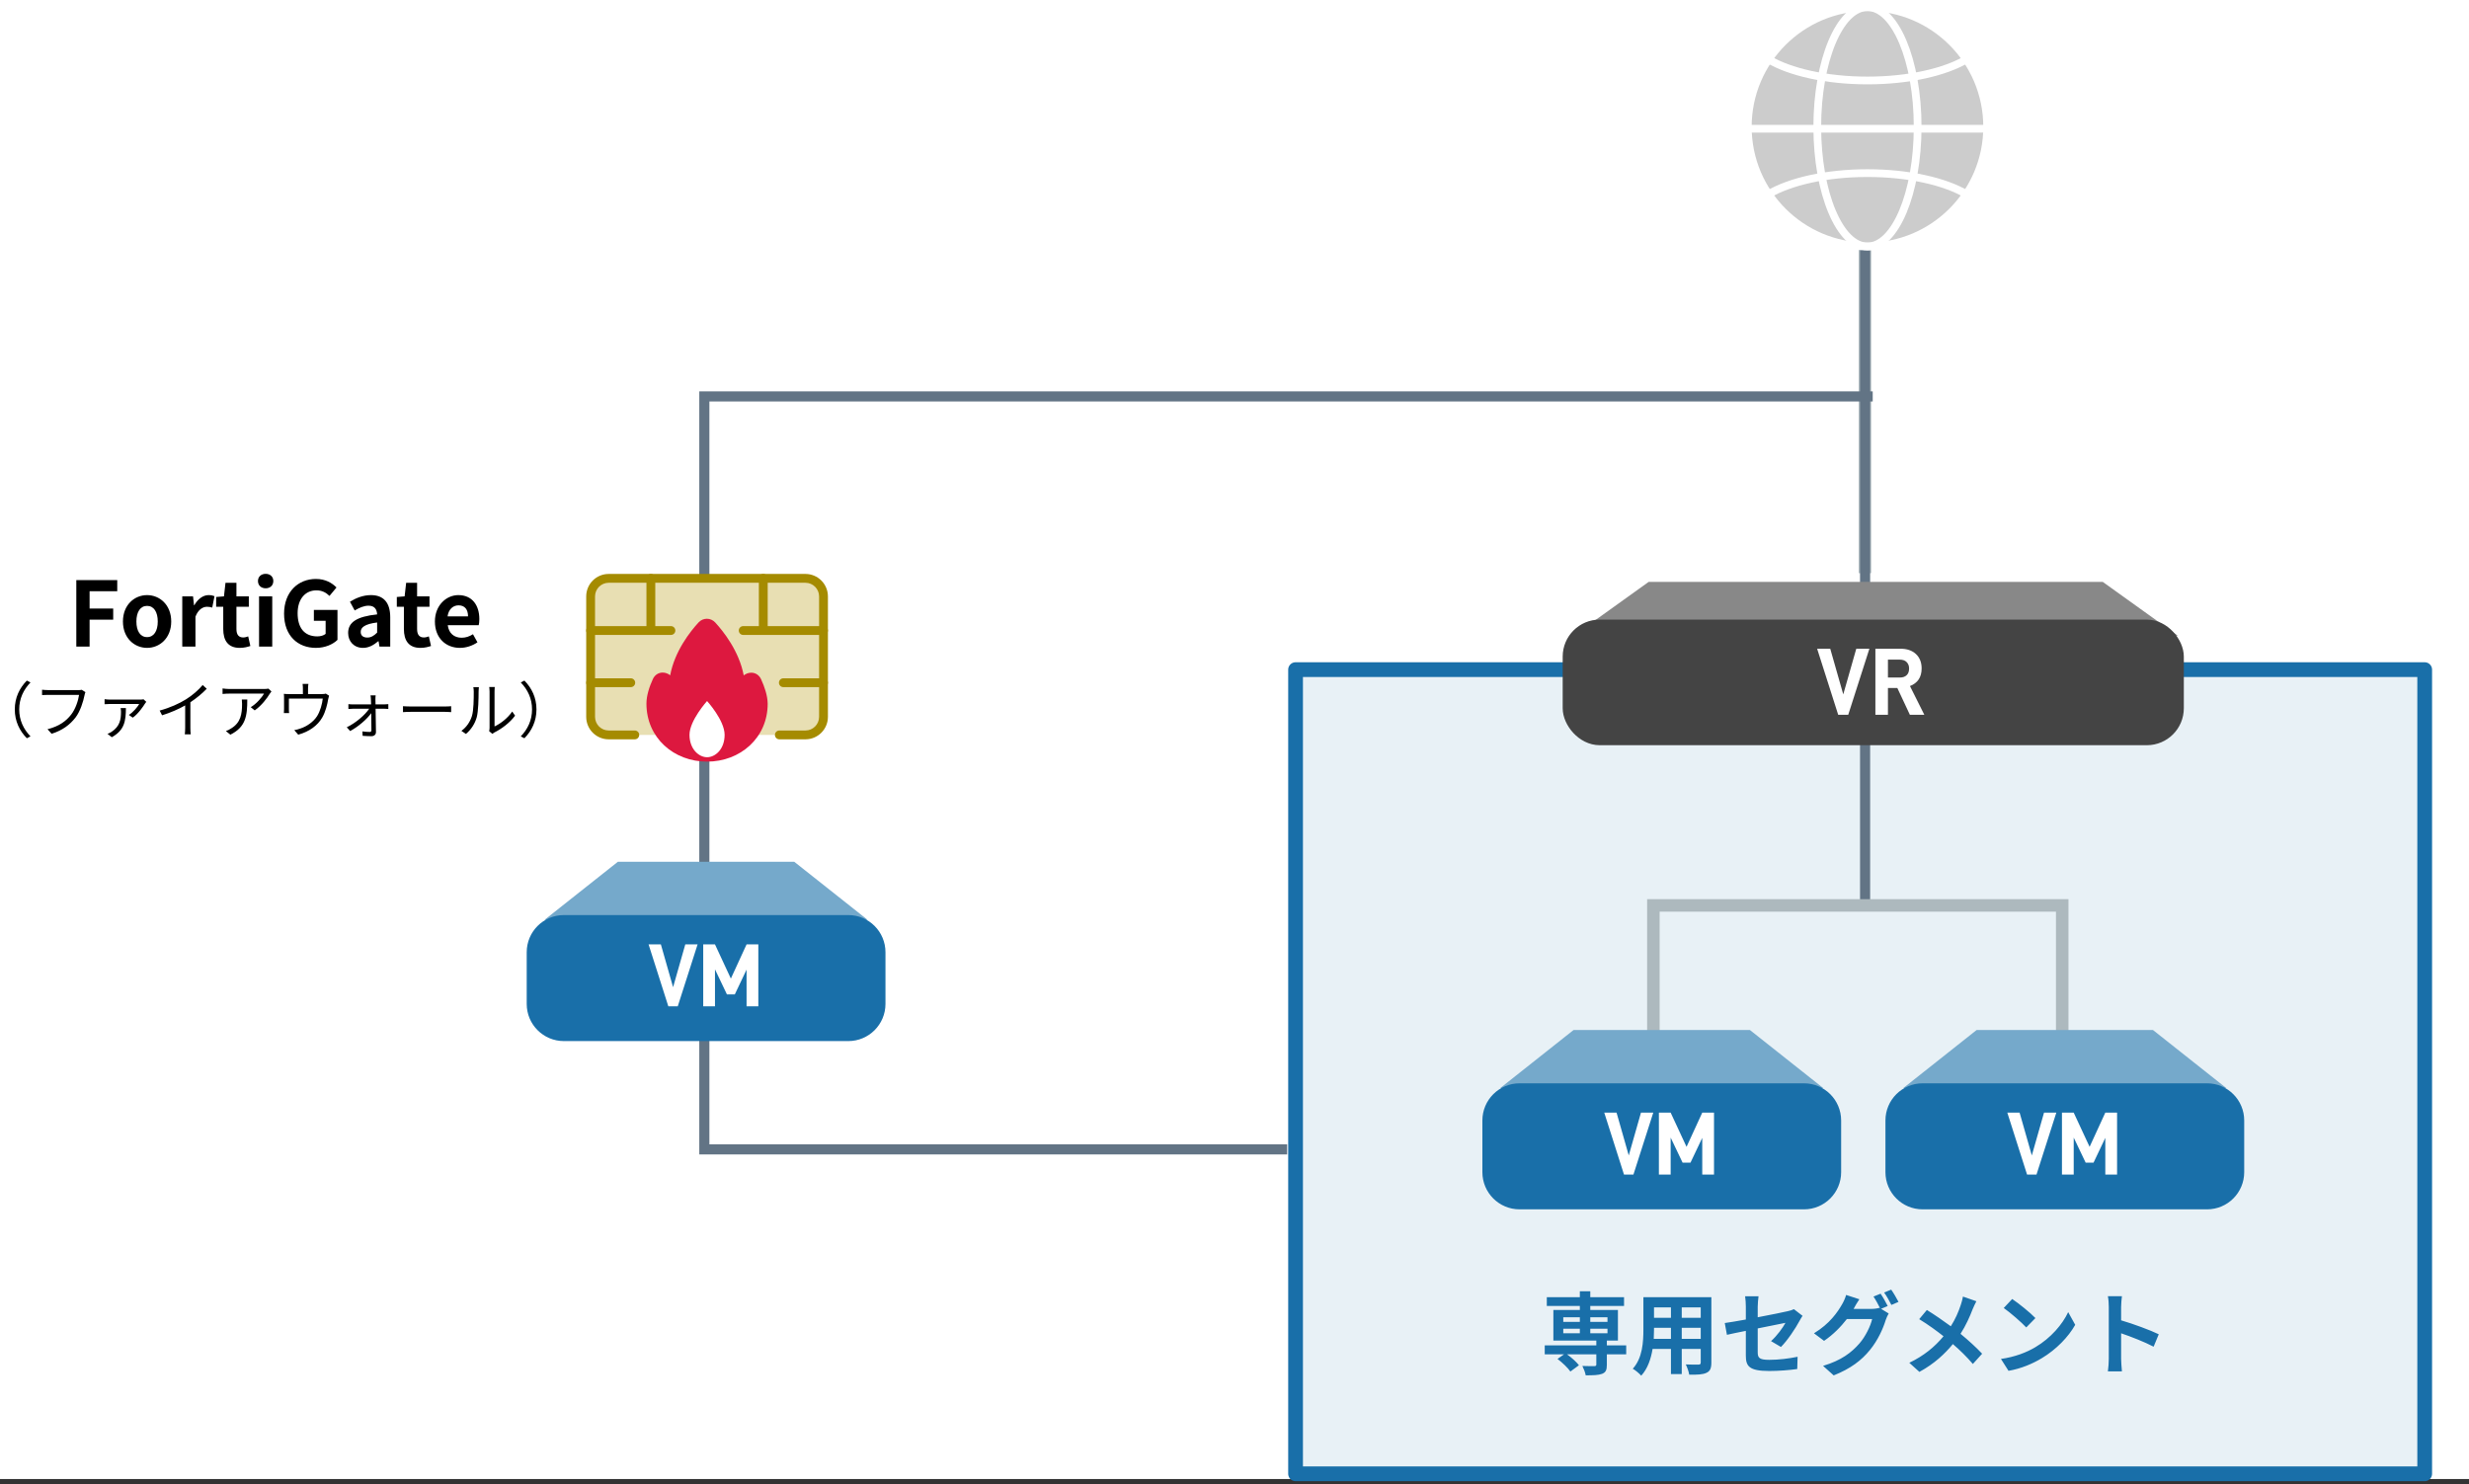
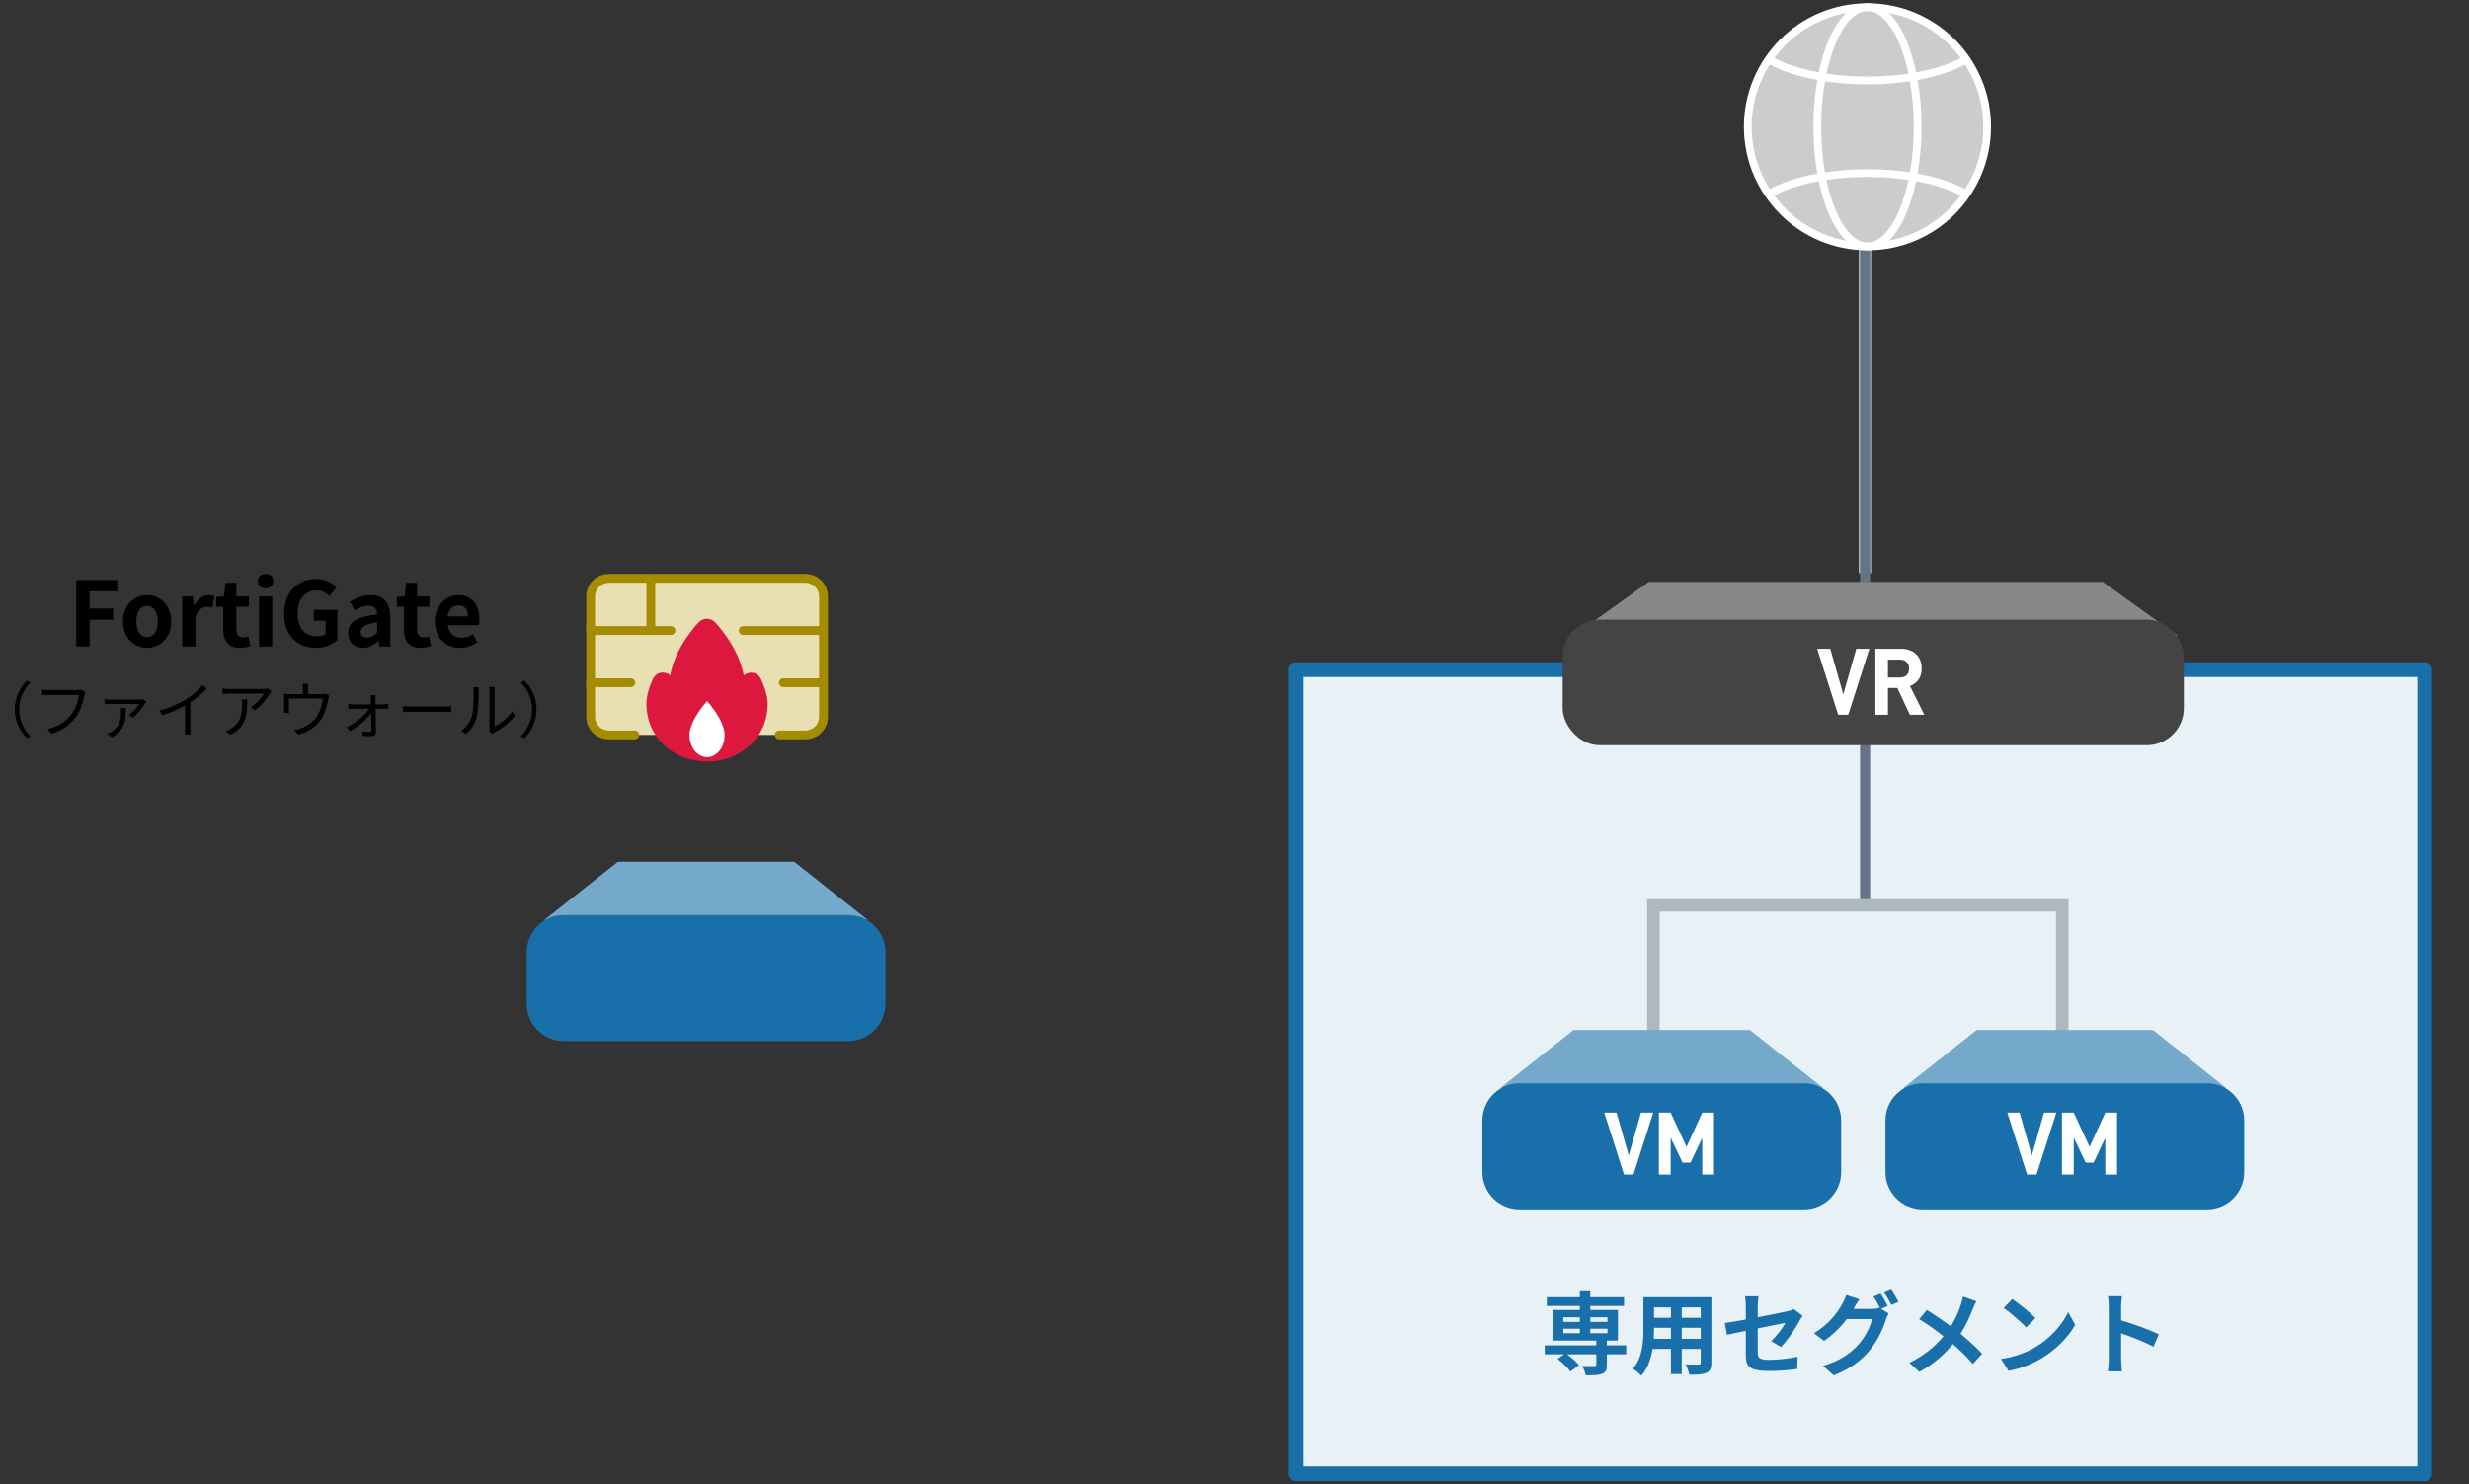
<svg xmlns="http://www.w3.org/2000/svg" width="489" height="294" viewBox="0 0 489 294" fill="none">
  <rect x="0" y="0" width="489" height="294" fill="#333333" stroke="none" />
-   <rect width="489" height="293" fill="white" />
  <rect x="256.594" y="132.656" width="223.631" height="159.311" fill="#E8F1F6" stroke="#196FA9" stroke-width="2.92" stroke-linejoin="round" />
  <line x1="369.363" y1="45.531" x2="369.363" y2="113.546" stroke="#ADB9BE" stroke-width="2.476" />
  <line x1="369.391" y1="18.723" x2="369.391" y2="179.371" stroke="#627485" stroke-width="2" />
-   <path d="M370.902 78.531L139.499 78.531L139.499 227.698L254.928 227.698" stroke="#627485" stroke-width="2" />
  <path d="M159.518 114.578H120.551C118.575 114.578 116.973 116.18 116.973 118.157V142.014C116.973 143.991 118.575 145.593 120.551 145.593H159.518C161.495 145.593 163.097 143.991 163.097 142.014V118.157C163.097 116.18 161.495 114.578 159.518 114.578Z" fill="#E8DFB3" />
  <path d="M149.929 134.914C149.433 133.84 148.144 133.929 147.442 134.881C147.231 135.169 146.978 135.439 146.647 135.691C146.328 130.353 142.784 125.851 141.002 123.906C140.448 123.302 139.534 123.302 138.981 123.906C137.201 125.851 133.665 130.353 133.375 135.691C133.035 135.432 132.778 135.154 132.563 134.858C131.871 133.907 130.589 133.816 130.097 134.883C129.43 136.33 128.898 137.961 128.898 139.393C128.898 145.641 133.881 150.008 140.03 150.008C146.18 150.008 151.162 145.641 151.162 139.393C151.138 137.988 150.598 136.366 149.929 134.914Z" fill="#E8DFB3" />
  <path fill-rule="evenodd" clip-rule="evenodd" d="M116.102 118.153C116.102 115.693 118.095 113.699 120.555 113.699H159.522C161.981 113.699 163.975 115.693 163.975 118.153V142.01C163.975 144.469 161.981 146.463 159.522 146.463H154.353C153.87 146.463 153.478 146.072 153.478 145.589C153.478 145.105 153.87 144.714 154.353 144.714H159.522C161.015 144.714 162.226 143.503 162.226 142.01V118.153C162.226 116.659 161.015 115.449 159.522 115.449H120.555C119.062 115.449 117.851 116.659 117.851 118.153V142.01C117.851 143.503 119.062 144.714 120.555 144.714H125.724C126.207 144.714 126.599 145.105 126.599 145.589C126.599 146.072 126.207 146.463 125.724 146.463H120.555C118.095 146.463 116.102 144.469 116.102 142.01V118.153Z" fill="#A58B00" />
  <path fill-rule="evenodd" clip-rule="evenodd" d="M128.906 113.699C129.389 113.699 129.781 114.091 129.781 114.574V124.758C129.781 125.241 129.389 125.632 128.906 125.632C128.423 125.632 128.031 125.241 128.031 124.758V114.574C128.031 114.091 128.423 113.699 128.906 113.699Z" fill="#A58B00" />
-   <path fill-rule="evenodd" clip-rule="evenodd" d="M151.172 113.699C151.655 113.699 152.046 114.091 152.046 114.574V124.758C152.046 125.241 151.655 125.632 151.172 125.632C150.689 125.632 150.297 125.241 150.297 124.758V114.574C150.297 114.091 150.689 113.699 151.172 113.699Z" fill="#A58B00" />
  <path fill-rule="evenodd" clip-rule="evenodd" d="M154.273 135.25C154.273 134.767 154.665 134.375 155.148 134.375L163.101 134.375C163.584 134.375 163.975 134.767 163.975 135.25C163.975 135.733 163.584 136.125 163.101 136.125L155.148 136.125C154.665 136.125 154.273 135.733 154.273 135.25Z" fill="#A58B00" />
  <path fill-rule="evenodd" clip-rule="evenodd" d="M146.32 124.91C146.32 124.427 146.712 124.035 147.195 124.035H163.1C163.583 124.035 163.975 124.427 163.975 124.91C163.975 125.393 163.583 125.785 163.1 125.785H147.195C146.712 125.785 146.32 125.393 146.32 124.91Z" fill="#A58B00" />
  <path fill-rule="evenodd" clip-rule="evenodd" d="M116.102 124.91C116.102 124.427 116.493 124.035 116.976 124.035H132.881C133.364 124.035 133.756 124.427 133.756 124.91C133.756 125.393 133.364 125.785 132.881 125.785H116.976C116.493 125.785 116.102 125.393 116.102 124.91Z" fill="#A58B00" />
  <path fill-rule="evenodd" clip-rule="evenodd" d="M116.102 135.25C116.102 134.767 116.493 134.375 116.976 134.375H124.929C125.412 134.375 125.804 134.767 125.804 135.25C125.804 135.733 125.412 136.125 124.929 136.125H116.976C116.493 136.125 116.102 135.733 116.102 135.25Z" fill="#A58B00" />
  <path d="M149.936 134.914C149.441 133.84 148.151 133.929 147.45 134.881C147.238 135.169 146.986 135.439 146.655 135.691C146.336 130.353 142.792 125.851 141.01 123.906C140.456 123.302 139.542 123.302 138.989 123.906C137.209 125.851 133.673 130.353 133.382 135.691C133.043 135.432 132.786 135.154 132.57 134.858C131.879 133.907 130.597 133.816 130.105 134.883C129.438 136.33 128.906 137.961 128.906 139.393C128.906 145.641 133.888 150.008 140.038 150.008C146.188 150.008 151.17 145.641 151.17 139.393C151.145 137.988 150.606 136.366 149.936 134.914Z" fill="#DD183F" />
  <path fill-rule="evenodd" clip-rule="evenodd" d="M138.344 123.316C139.244 122.332 140.754 122.333 141.654 123.315C143.262 125.069 146.387 128.975 147.298 133.794C147.723 133.465 148.231 133.271 148.758 133.263C149.58 133.251 150.34 133.701 150.731 134.548C151.418 136.038 152.017 137.791 152.044 139.377L152.045 139.392C152.045 146.183 146.61 150.882 140.038 150.882C133.466 150.882 128.031 146.183 128.031 139.392C128.031 137.774 128.623 136.006 129.31 134.517C129.699 133.673 130.458 133.225 131.278 133.239C131.805 133.248 132.311 133.445 132.734 133.777C133.628 128.966 136.74 125.068 138.344 123.316ZM140.364 124.497C140.158 124.271 139.84 124.271 139.634 124.497C137.881 126.413 134.528 130.721 134.256 135.738C134.238 136.062 134.043 136.349 133.749 136.485C133.455 136.621 133.11 136.583 132.852 136.387C132.437 136.071 132.122 135.729 131.863 135.372C131.656 135.087 131.405 134.991 131.247 134.988C131.172 134.987 131.114 135.005 131.068 135.034C131.023 135.063 130.958 135.122 130.899 135.25C130.252 136.653 129.781 138.148 129.781 139.392C129.781 145.099 134.31 149.133 140.038 149.133C145.763 149.133 150.291 145.103 150.295 139.4C150.272 138.178 149.792 136.691 149.142 135.28C149.082 135.151 149.016 135.09 148.969 135.061C148.921 135.03 148.861 135.011 148.783 135.012C148.621 135.015 148.366 135.113 148.154 135.4C147.898 135.747 147.589 136.079 147.185 136.387C146.928 136.583 146.584 136.621 146.29 136.486C145.996 136.351 145.801 136.066 145.782 135.743C145.481 130.723 142.12 126.413 140.364 124.497Z" fill="#DD183F" />
  <path d="M143.515 145.573C143.515 148.453 141.648 150.009 140.037 150.009C138.426 150.009 136.559 148.414 136.559 145.573C136.559 142.732 140.037 138.879 140.037 138.879C140.037 138.879 143.515 142.693 143.515 145.573Z" fill="white" />
  <path d="M327.462 216.514L327.462 179.367L408.434 179.367L408.434 216.514" stroke="#ADB9BE" stroke-width="2.476" />
  <circle cx="369.864" cy="25.122" r="23.704" fill="#CCCCCC" />
  <ellipse cx="369.862" cy="25.122" rx="9.94" ry="23.704" stroke="white" stroke-width="1.533" />
  <path d="M389.508 11.738C385.246 14.276 378.039 15.944 369.867 15.944C361.694 15.944 354.487 14.276 350.225 11.738" stroke="white" stroke-width="1.533" />
  <path d="M389.508 38.5C385.246 35.962 378.039 34.294 369.867 34.294C361.694 34.294 354.487 35.962 350.225 38.5" stroke="white" stroke-width="1.533" />
-   <line x1="346.16" y1="25.503" x2="393.568" y2="25.503" stroke="white" stroke-width="1.533" />
  <circle cx="369.864" cy="25.122" r="23.704" stroke="white" stroke-width="1.533" />
  <path d="M326.525 115.277H416.466L431.336 125.942H311.656L326.525 115.277Z" fill="#888888" />
  <rect x="310.684" y="123.93" width="120.651" height="22.514" rx="6.144" fill="#444444" stroke="#444444" stroke-width="2.37" />
  <path d="M362.49 128.516L365.069 137.559L367.647 128.516H370.245L366.055 141.598H364.064L359.893 128.516H362.49ZM373.917 136.289V141.598H371.433V128.516H376.401C377.671 128.516 378.695 128.857 379.453 129.559C380.212 130.26 380.591 131.227 380.591 132.421C380.591 133.275 380.401 134.014 380.003 134.602C379.605 135.189 379.017 135.626 378.278 135.91L381.122 141.598H378.259L375.775 136.289H373.917ZM376.268 134.223C376.856 134.223 377.311 134.071 377.633 133.749C377.955 133.445 378.107 133.009 378.107 132.421C378.107 131.891 377.936 131.473 377.614 131.151C377.292 130.829 376.837 130.677 376.268 130.677H373.917V134.223H376.268Z" fill="white" />
  <path d="M391.486 204.047H426.403L440.952 215.57H376.938L391.486 204.047Z" fill="#75A9CB" />
  <path d="M374.383 221.972C374.383 218.436 377.249 215.57 380.784 215.57H404.183H437.117C440.653 215.57 443.519 218.436 443.519 221.972V232.214C443.519 235.75 440.653 238.616 437.117 238.616H380.784C377.249 238.616 374.383 235.75 374.383 232.214V221.972Z" fill="#196FA9" stroke="#196FA9" stroke-width="1.92" />
  <path d="M399.996 220.421L402.414 228.901L404.832 220.421H407.267L403.338 232.688H401.472L397.561 220.421H399.996ZM419.298 232.688H416.969V225.416L414.64 230.323H413.076L410.711 225.363V232.688H408.382V220.421H410.711L413.858 227.194L416.969 220.421H419.298V232.688Z" fill="white" />
  <path d="M311.658 204.047H346.575L361.124 215.57H297.109L311.658 204.047Z" fill="#75A9CB" />
  <path d="M294.555 221.972C294.555 218.436 297.421 215.57 300.956 215.57H324.355H357.289C360.824 215.57 363.69 218.436 363.69 221.972V232.214C363.69 235.75 360.824 238.616 357.289 238.616H300.956C297.421 238.616 294.555 235.75 294.555 232.214V221.972Z" fill="#196FA9" stroke="#196FA9" stroke-width="1.92" />
  <path d="M320.168 220.421L322.586 228.901L325.004 220.421H327.439L323.51 232.688H321.644L317.733 220.421H320.168ZM339.47 232.688H337.141V225.416L334.812 230.323H333.247L330.883 225.363V232.688H328.554V220.421H330.883L334.03 227.194L337.141 220.421H339.47V232.688Z" fill="white" />
  <path d="M122.381 170.715H157.298L171.847 182.237H107.832L122.381 170.715Z" fill="#75A9CB" />
  <path d="M105.277 188.64C105.277 185.104 108.143 182.238 111.679 182.238H135.077H168.012C171.547 182.238 174.413 185.104 174.413 188.64V198.882C174.413 202.418 171.547 205.284 168.012 205.284H111.679C108.143 205.284 105.277 202.418 105.277 198.882V188.64Z" fill="#196FA9" stroke="#196FA9" stroke-width="1.92" />
-   <path d="M130.891 187.089L133.309 195.569L135.726 187.089H138.162L134.233 199.355H132.366L128.455 187.089H130.891ZM150.192 199.355H147.863V192.084L145.535 196.991H143.97L141.606 192.031V199.355H139.277V187.089H141.606L144.752 193.862L147.863 187.089H150.192V199.355Z" fill="white" />
  <path d="M309.617 263.22V264.13H312.897V263.22H309.617ZM309.617 260.956V261.865H312.897V260.956H309.617ZM318.37 260.956H314.965V261.865H318.37V260.956ZM318.37 264.13V263.22H314.965V264.13H318.37ZM322.079 266.519V268.302H318.246V270.388C318.246 271.404 318.032 271.885 317.283 272.17C316.552 272.438 315.482 272.456 314.056 272.456C313.967 271.885 313.664 271.136 313.396 270.601C314.341 270.637 315.464 270.637 315.767 270.637C316.053 270.619 316.16 270.548 316.16 270.316V268.302H310.365C311.257 268.943 312.237 269.817 312.719 270.459L311.025 271.707C310.544 270.994 309.42 269.924 308.476 269.211L309.759 268.302H305.944V266.519H316.16V265.574H307.655V259.512H312.897V258.71H306.354V256.98H312.897V255.804H314.965V256.98H321.651V258.71H314.965V259.512H320.439V265.574H318.246V266.519H322.079ZM333.079 265.235H336.841V263.042H333.079V265.235ZM327.534 265.235H330.94V263.042H327.588V263.363C327.588 263.934 327.57 264.575 327.534 265.235ZM330.94 258.995H327.588V261.063H330.94V258.995ZM336.841 261.063V258.995H333.079V261.063H336.841ZM338.945 256.98V269.924C338.945 271.065 338.695 271.636 337.982 271.956C337.251 272.313 336.163 272.349 334.559 272.331C334.488 271.76 334.149 270.851 333.881 270.298C334.88 270.352 336.056 270.334 336.377 270.334C336.716 270.334 336.841 270.227 336.841 269.906V267.232H333.079V272.206H330.94V267.232H327.303C326.982 269.175 326.34 271.136 325.056 272.527C324.717 272.135 323.862 271.404 323.38 271.154C325.324 269.015 325.484 265.841 325.484 263.345V256.98H338.945ZM345.773 268.516V263.648C344.186 263.969 342.778 264.254 342.029 264.433L341.601 262.097C342.439 261.99 344.008 261.723 345.773 261.402V258.852C345.773 258.264 345.72 257.355 345.63 256.802H348.287C348.216 257.355 348.126 258.246 348.126 258.852V260.956C350.729 260.457 353.225 259.958 354.028 259.762C354.527 259.655 354.955 259.53 355.294 259.352L357.005 260.671C356.845 260.921 356.577 261.331 356.417 261.651C355.632 263.131 354.01 265.574 352.726 266.84L350.765 265.681C351.942 264.629 353.118 263.006 353.618 262.062C353.065 262.186 350.658 262.65 348.126 263.167V267.892C348.126 268.997 348.447 269.389 350.408 269.389C352.28 269.389 354.259 269.14 356.024 268.783L355.953 271.208C354.473 271.422 352.334 271.6 350.426 271.6C346.361 271.6 345.773 270.619 345.773 268.516ZM372.462 256.285C372.908 256.927 373.55 258.068 373.871 258.728L372.552 259.28L374.067 260.207C373.871 260.546 373.621 261.045 373.479 261.491C372.997 263.078 371.981 265.449 370.359 267.428C368.665 269.514 366.526 271.136 363.174 272.473L361.07 270.584C364.707 269.496 366.686 267.945 368.255 266.162C369.467 264.789 370.501 262.632 370.787 261.313H365.777C364.582 262.864 363.031 264.433 361.266 265.627L359.269 264.13C362.389 262.24 363.958 259.922 364.832 258.389C365.099 257.961 365.474 257.141 365.634 256.535L368.255 257.39C367.827 258.014 367.363 258.817 367.167 259.209C367.15 259.245 367.132 259.262 367.114 259.298H370.68C371.232 259.298 371.838 259.209 372.231 259.084L372.355 259.155C371.999 258.442 371.5 257.497 371.054 256.856L372.462 256.285ZM374.566 255.483C375.03 256.142 375.689 257.283 376.01 257.907L374.602 258.514C374.227 257.765 373.657 256.731 373.158 256.053L374.566 255.483ZM391.432 257.783C391.2 258.193 390.862 258.977 390.683 259.387C390.148 260.796 389.346 262.596 388.294 264.237C389.863 265.52 391.361 266.893 392.573 268.177L390.737 270.209C389.489 268.747 388.205 267.499 386.779 266.269C385.21 268.159 383.16 270.138 380.147 271.778L378.15 269.977C381.056 268.569 383.16 266.84 384.925 264.718C383.641 263.702 381.929 262.436 380.111 261.331L381.626 259.512C383.053 260.386 384.925 261.669 386.369 262.739C387.278 261.313 387.884 259.904 388.348 258.496C388.508 258.032 388.704 257.319 388.776 256.856L391.432 257.783ZM398.528 257.337C399.776 258.175 402.094 260.029 403.128 261.117L401.309 262.971C400.382 261.972 398.153 260.029 396.852 259.12L398.528 257.337ZM396.299 269.211C399.081 268.819 401.398 267.909 403.128 266.875C406.176 265.075 408.494 262.347 409.617 259.94L411.008 262.454C409.653 264.861 407.282 267.321 404.411 269.05C402.611 270.138 400.311 271.136 397.797 271.564L396.299 269.211ZM417.658 269.175V258.924C417.658 258.3 417.605 257.408 417.48 256.784H420.261C420.19 257.408 420.101 258.193 420.101 258.924V261.562C422.49 262.258 425.913 263.523 427.553 264.326L426.537 266.786C424.7 265.823 422.026 264.789 420.101 264.13V269.175C420.101 269.692 420.19 270.94 420.261 271.671H417.48C417.587 270.958 417.658 269.888 417.658 269.175Z" fill="#196FA9" />
  <path d="M15.114 128.098V114.924H23.221V117.129H17.745V120.56H22.421V122.764H17.745V128.098H15.114ZM29.13 128.347C26.641 128.347 24.348 126.427 24.348 123.12C24.348 119.813 26.641 117.893 29.13 117.893C31.619 117.893 33.912 119.813 33.912 123.12C33.912 126.427 31.619 128.347 29.13 128.347ZM29.13 126.213C30.481 126.213 31.245 125.004 31.245 123.12C31.245 121.253 30.481 120.027 29.13 120.027C27.779 120.027 27.014 121.253 27.014 123.12C27.014 125.004 27.779 126.213 29.13 126.213ZM36.099 128.098V118.142H38.232L38.427 119.902H38.481C39.21 118.604 40.276 117.893 41.307 117.893C41.858 117.893 42.178 117.982 42.481 118.107L42.036 120.364C41.681 120.258 41.396 120.204 40.987 120.204C40.205 120.204 39.263 120.72 38.712 122.16V128.098H36.099ZM47.486 128.347C45.121 128.347 44.215 126.835 44.215 124.613V120.204H42.81V118.267L44.357 118.142L44.659 115.458H46.828V118.142H49.282V120.204H46.828V124.613C46.828 125.751 47.29 126.284 48.179 126.284C48.499 126.284 48.89 126.178 49.157 126.071L49.584 127.973C49.05 128.151 48.357 128.347 47.486 128.347ZM51.307 128.098V118.142H53.92V128.098H51.307ZM52.622 116.542C51.716 116.542 51.093 115.973 51.093 115.102C51.093 114.249 51.716 113.68 52.622 113.68C53.511 113.68 54.133 114.249 54.133 115.102C54.133 115.973 53.511 116.542 52.622 116.542ZM62.573 128.347C58.999 128.347 56.262 125.964 56.262 121.573C56.262 117.235 59.071 114.693 62.573 114.693C64.475 114.693 65.79 115.511 66.644 116.382L65.257 118.053C64.599 117.431 63.853 116.951 62.662 116.951C60.475 116.951 58.946 118.658 58.946 121.484C58.946 124.347 60.262 126.071 62.857 126.071C63.479 126.071 64.119 125.893 64.493 125.573V122.978H62.164V120.827H66.839V126.764C65.951 127.635 64.404 128.347 62.573 128.347ZM71.903 128.347C70.125 128.347 68.951 127.084 68.951 125.395C68.951 123.262 70.676 122.142 74.694 121.715C74.64 120.738 74.214 119.991 72.987 119.991C72.062 119.991 71.174 120.4 70.249 120.933L69.307 119.209C70.48 118.48 71.903 117.893 73.467 117.893C75.991 117.893 77.289 119.404 77.289 122.284V128.098H75.156L74.978 127.031H74.907C74.036 127.778 73.04 128.347 71.903 128.347ZM72.756 126.302C73.502 126.302 74.054 125.947 74.694 125.324V123.315C72.258 123.618 71.44 124.293 71.44 125.182C71.44 125.964 71.991 126.302 72.756 126.302ZM83.267 128.347C80.903 128.347 79.996 126.835 79.996 124.613V120.204H78.592V118.267L80.138 118.142L80.441 115.458H82.609V118.142H85.063V120.204H82.609V124.613C82.609 125.751 83.072 126.284 83.96 126.284C84.281 126.284 84.672 126.178 84.938 126.071L85.365 127.973C84.832 128.151 84.138 128.347 83.267 128.347ZM91.096 128.347C88.305 128.347 86.136 126.409 86.136 123.12C86.136 119.902 88.412 117.893 90.776 117.893C93.514 117.893 94.936 119.902 94.936 122.64C94.936 123.138 94.883 123.618 94.811 123.849H88.678C88.891 125.484 89.958 126.338 91.434 126.338C92.251 126.338 92.963 126.089 93.674 125.644L94.563 127.244C93.585 127.92 92.323 128.347 91.096 128.347ZM88.643 122.107H92.696C92.696 120.773 92.091 119.92 90.811 119.92C89.763 119.92 88.838 120.667 88.643 122.107ZM2.93 140.538C2.93 138.198 3.878 136.29 5.318 134.826L6.038 135.198C4.658 136.626 3.806 138.402 3.806 140.538C3.806 142.674 4.658 144.45 6.038 145.878L5.318 146.25C3.878 144.786 2.93 142.878 2.93 140.538ZM16.922 137.118C16.838 137.286 16.79 137.49 16.742 137.718C16.49 138.978 15.902 140.91 14.954 142.146C13.862 143.55 12.434 144.666 10.226 145.362L9.41 144.462C11.738 143.874 13.082 142.854 14.09 141.57C14.942 140.478 15.494 138.81 15.662 137.658H9.53C9.05 137.658 8.642 137.682 8.33 137.694V136.638C8.666 136.674 9.134 136.71 9.53 136.71H15.554C15.734 136.71 15.962 136.71 16.19 136.65L16.922 137.118ZM28.97 139.038C28.898 139.122 28.79 139.266 28.73 139.362C28.382 139.926 27.374 141.426 26.294 142.17L25.514 141.63C26.366 141.114 27.23 140.058 27.578 139.47C26.906 139.47 22.31 139.458 21.842 139.458C21.482 139.458 21.086 139.482 20.714 139.506V138.51C21.05 138.558 21.482 138.594 21.842 138.594H27.77C27.95 138.594 28.274 138.57 28.43 138.534L28.97 139.038ZM24.938 140.274C24.914 142.83 24.674 144.642 22.142 146.046L21.29 145.374C21.554 145.278 21.842 145.158 22.118 144.966C23.738 143.874 23.966 142.554 23.966 140.982C23.966 140.754 23.93 140.514 23.894 140.274H24.938ZM31.622 140.766C33.698 140.202 35.534 139.362 36.866 138.522C38.114 137.742 39.314 136.698 40.142 135.702L40.946 136.446C40.034 137.394 38.93 138.306 37.706 139.122V144.186C37.706 144.642 37.73 145.23 37.778 145.47H36.602C36.638 145.242 36.674 144.642 36.674 144.186V139.746C35.414 140.466 33.77 141.186 32.102 141.702L31.622 140.766ZM53.762 136.986C53.678 137.106 53.522 137.286 53.438 137.418C52.958 138.234 51.818 139.782 50.45 140.73L49.658 140.094C50.762 139.458 51.89 138.15 52.286 137.406H45.446C45.002 137.406 44.546 137.43 44.078 137.478V136.386C44.498 136.446 45.002 136.494 45.446 136.494H52.334C52.562 136.494 52.994 136.458 53.174 136.422L53.762 136.986ZM48.974 138.57C48.974 141.822 48.686 144.018 45.626 145.542L44.738 144.822C45.074 144.714 45.482 144.522 45.818 144.282C47.678 143.142 47.942 141.438 47.942 139.434C47.942 139.146 47.93 138.882 47.894 138.57H48.974ZM61.082 135.486C61.022 135.858 61.01 136.134 61.01 136.386V137.502H63.698C64.142 137.502 64.37 137.466 64.526 137.406L65.174 137.814C65.114 137.994 65.042 138.306 64.994 138.534C64.838 139.494 64.49 140.994 63.818 142.146C62.918 143.718 61.262 144.942 59.066 145.542L58.286 144.642C58.694 144.582 59.15 144.45 59.534 144.306C60.734 143.922 62.054 143.022 62.786 141.894C63.434 140.874 63.818 139.422 63.926 138.39H57.218V140.538C57.218 140.754 57.23 141.066 57.266 141.258H56.222C56.246 141.042 56.258 140.718 56.258 140.49V138.378C56.258 138.126 56.258 137.718 56.222 137.454C56.57 137.49 56.918 137.502 57.338 137.502H59.99V136.386C59.99 136.134 59.978 135.858 59.93 135.486H61.082ZM74.402 137.754C74.366 138.018 74.354 138.294 74.354 138.57C74.354 138.798 74.366 139.134 74.378 139.542H76.106C76.346 139.542 76.742 139.518 76.91 139.494V140.442C76.706 140.43 76.358 140.406 76.13 140.406H74.39C74.414 141.918 74.45 143.886 74.462 145.014C74.474 145.53 74.09 145.842 73.562 145.842C73.082 145.842 72.302 145.806 71.822 145.77L71.774 144.894C72.254 144.966 72.878 145.002 73.238 145.002C73.454 145.002 73.562 144.87 73.562 144.654C73.562 143.898 73.55 142.554 73.526 141.282C72.71 142.434 70.982 143.958 69.35 144.822L68.678 144.078C70.478 143.214 72.302 141.63 73.118 140.406H69.914C69.59 140.406 69.29 140.43 69.002 140.454V139.494C69.278 139.53 69.602 139.542 69.89 139.542H73.502C73.49 139.134 73.478 138.798 73.466 138.57C73.466 138.33 73.43 138.03 73.382 137.754H74.402ZM79.814 139.902C80.174 139.926 80.81 139.962 81.482 139.962H88.058C88.658 139.962 89.09 139.926 89.354 139.902V141.078C89.114 141.066 88.61 141.018 88.07 141.018H81.482C80.822 141.018 80.186 141.042 79.814 141.078V139.902ZM96.878 144.846C96.926 144.654 96.962 144.414 96.962 144.174V136.986C96.962 136.53 96.902 136.182 96.89 136.098H97.994C97.982 136.182 97.946 136.53 97.946 136.986V143.91C99.05 143.406 100.526 142.314 101.45 140.958L102.014 141.774C100.982 143.178 99.314 144.414 97.922 145.098C97.73 145.206 97.598 145.302 97.514 145.374L96.878 144.846ZM91.382 144.786C92.39 144.066 93.11 142.998 93.47 141.834C93.818 140.742 93.83 138.342 93.83 137.01C93.83 136.65 93.794 136.386 93.746 136.134H94.85C94.838 136.278 94.79 136.638 94.79 136.998C94.79 138.33 94.742 140.898 94.418 142.098C94.058 143.382 93.29 144.558 92.282 145.398L91.382 144.786ZM106.25 140.538C106.25 142.878 105.302 144.786 103.862 146.25L103.142 145.878C104.522 144.45 105.374 142.674 105.374 140.538C105.374 138.402 104.522 136.626 103.142 135.198L103.862 134.826C105.302 136.29 106.25 138.198 106.25 140.538Z" fill="black" />
</svg>